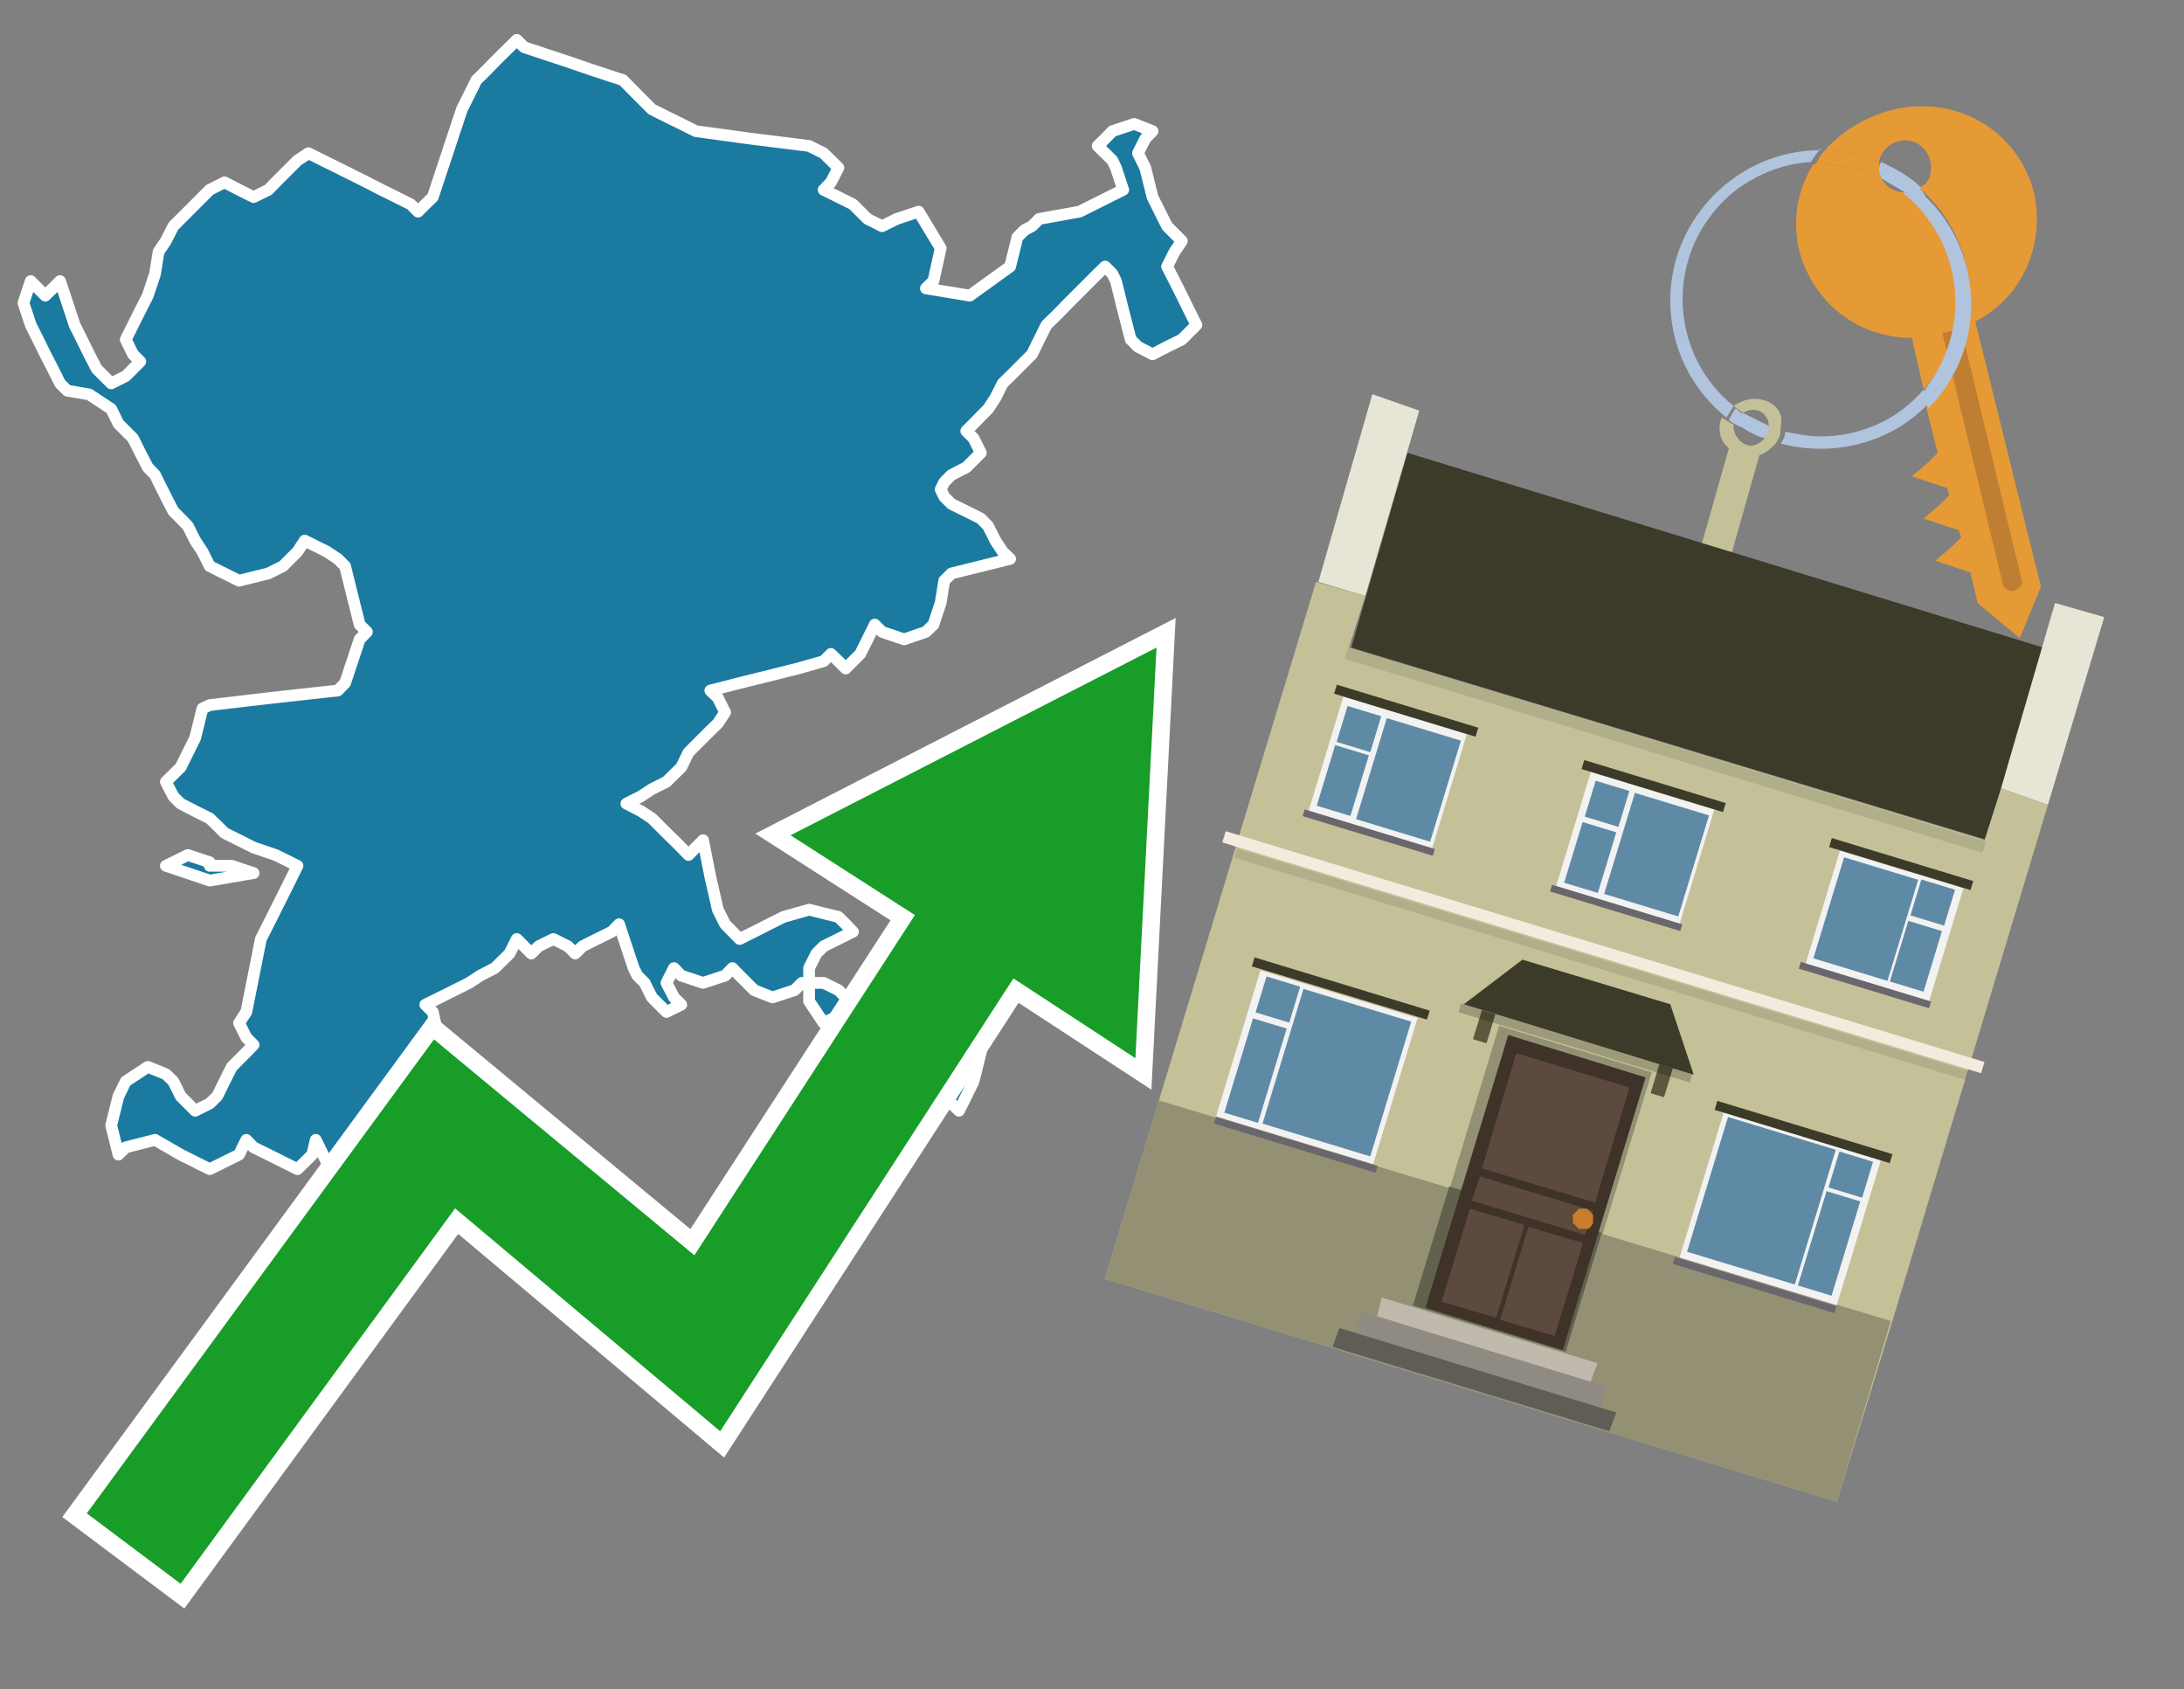
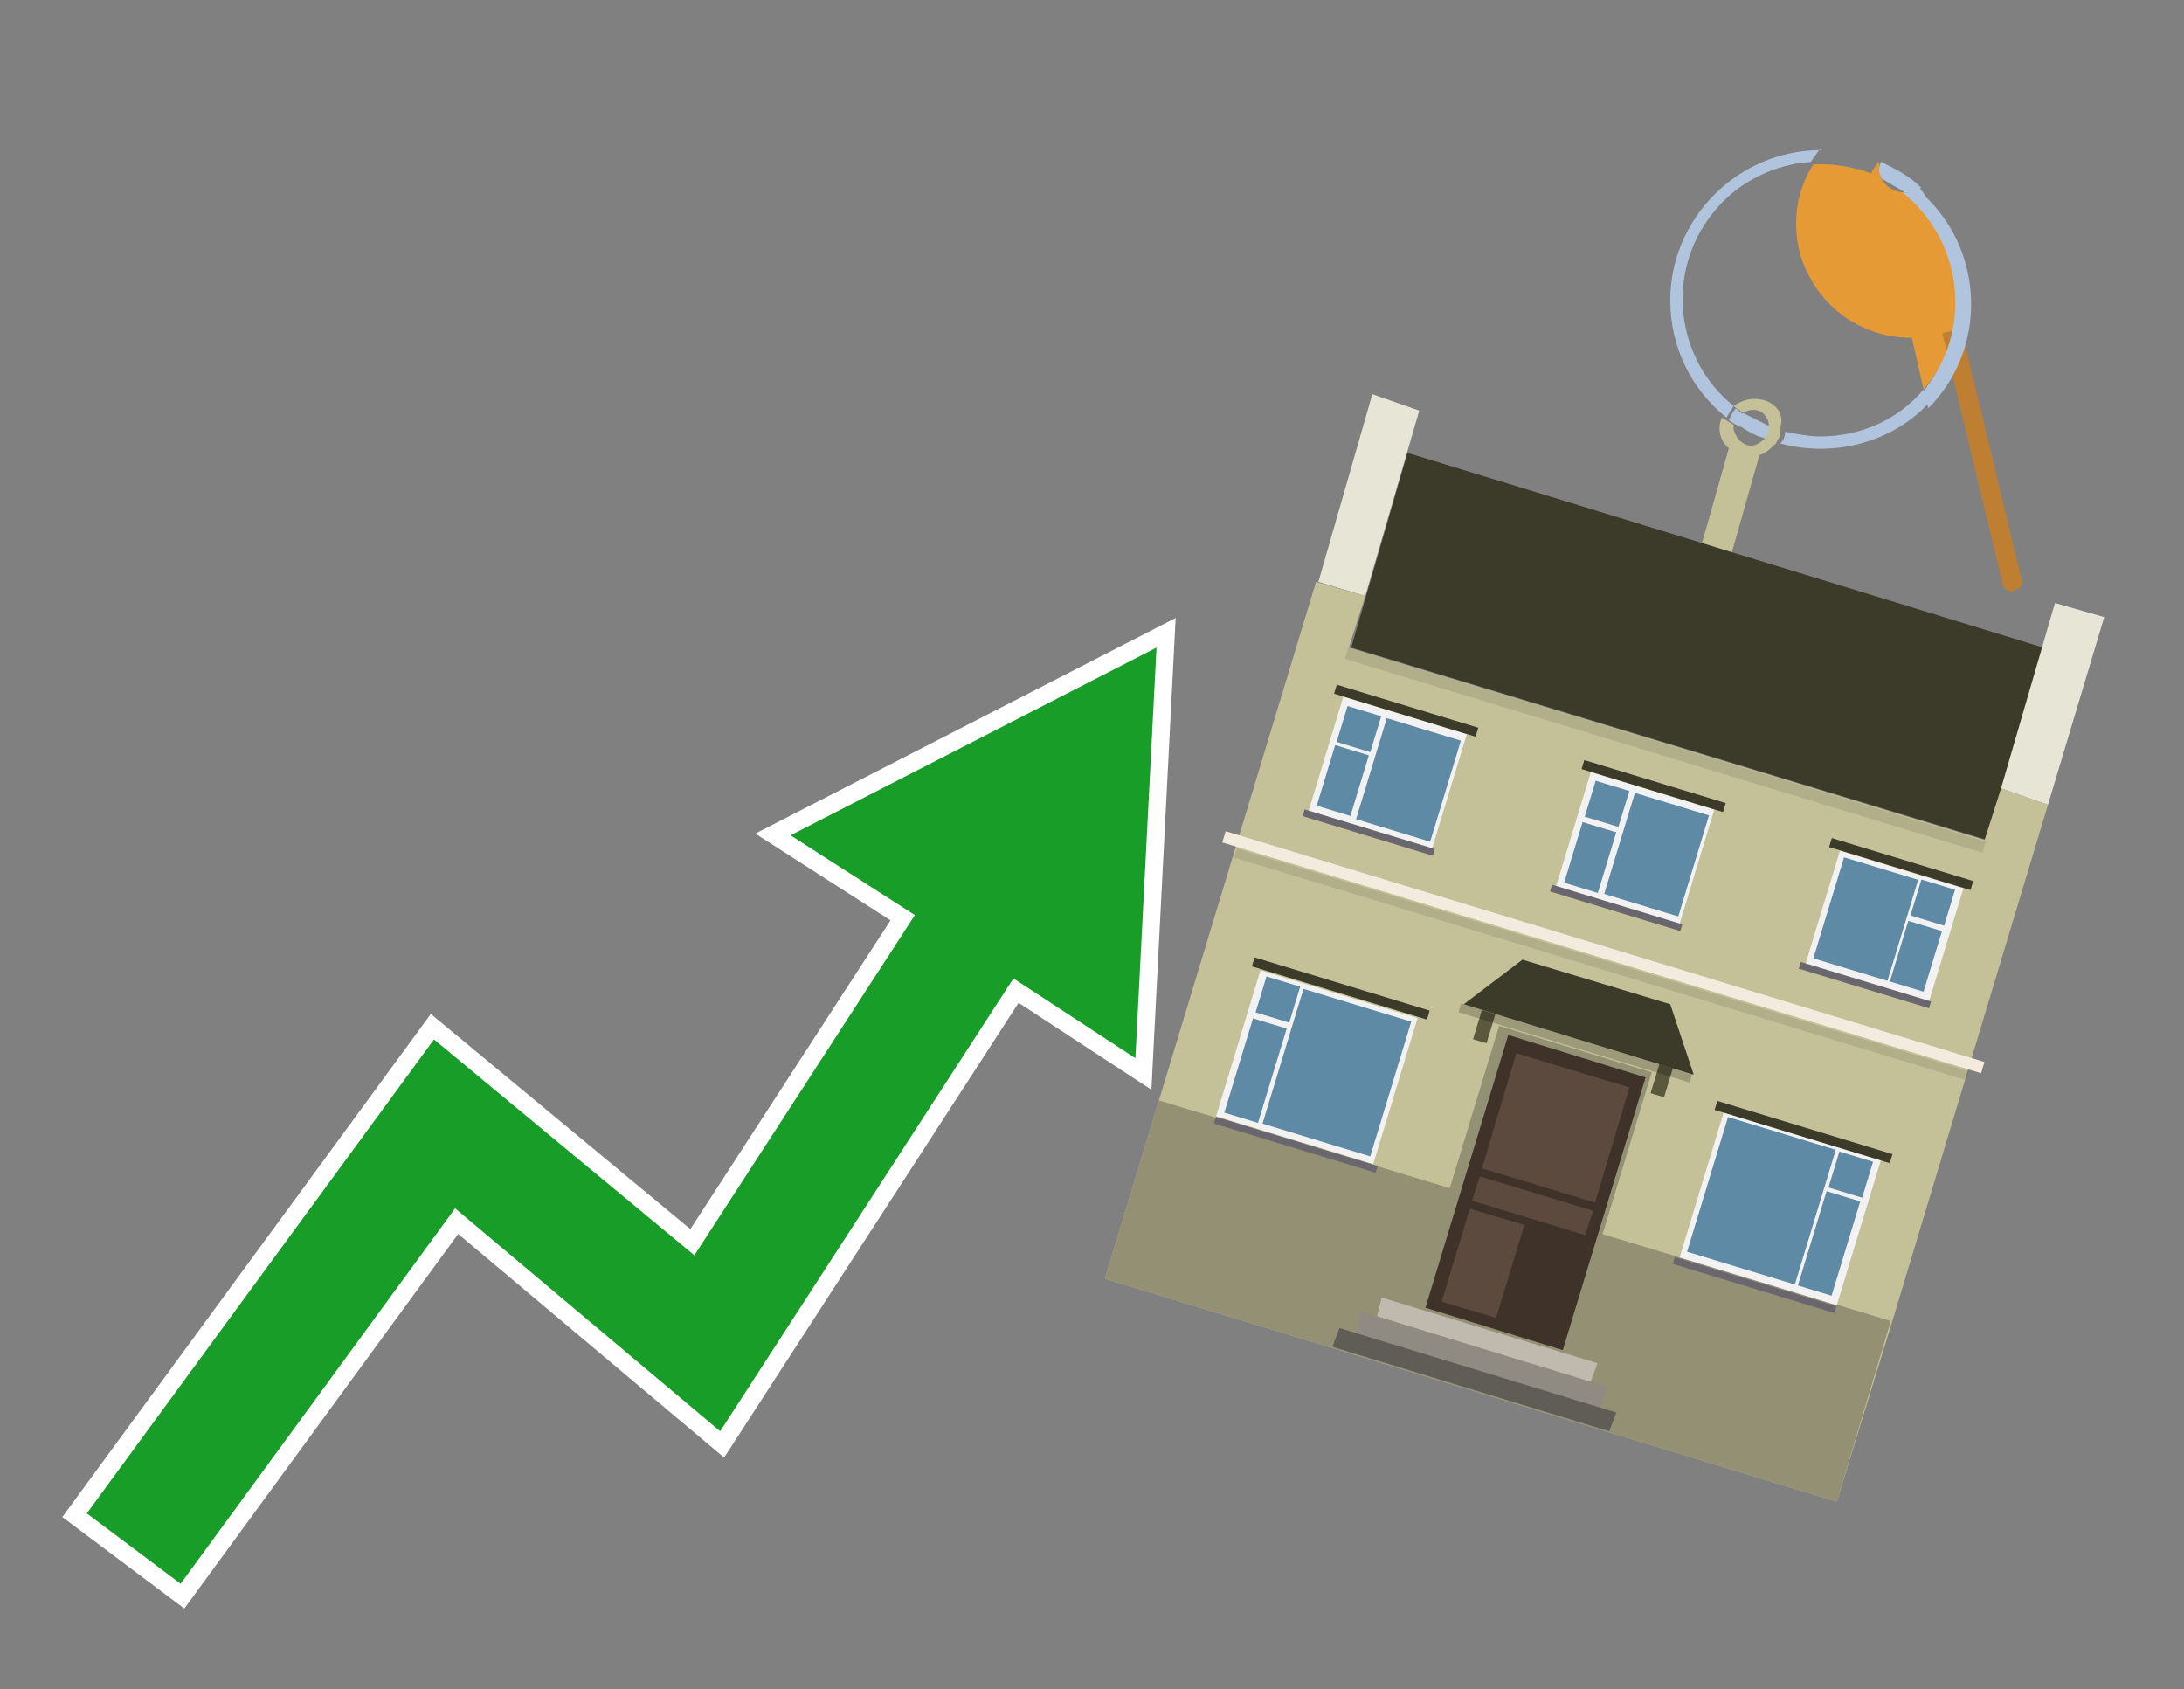
<svg xmlns="http://www.w3.org/2000/svg" version="1.1" id="Text" x="0px" y="0px" width="93.1px" height="72px" viewBox="0 0 93.1 72" style="enable-background:new 0 0 93.1 72;" xml:space="preserve">
  <rect x="0" y="0" width="93.1" height="72" fill="#808080" stroke="none" />
  <style type="text/css">
	.st0{fill:#1B7AA0;stroke:#FFFFFF;stroke-width:0.5;stroke-linejoin:round;}
	.st1{fill:none;stroke:#FFFFFF;stroke-width:1.5;stroke-miterlimit:10;}
	.st2{fill:#179D28;}
	.st3{fill:#E69A35;}
	.st4{fill:#B0C4DE;}
	.st5{fill:#C4C199;}
	.st6{fill:#BF7F32;}
	.st7{fill-rule:evenodd;clip-rule:evenodd;fill:#3C3A29;}
	.st8{fill-rule:evenodd;clip-rule:evenodd;fill:#E7E6D6;}
	.st9{fill-rule:evenodd;clip-rule:evenodd;fill:#C4C199;}
	.st10{fill-rule:evenodd;clip-rule:evenodd;fill:#939074;}
	.st11{opacity:0.1;fill-rule:evenodd;clip-rule:evenodd;}
	.st12{fill-rule:evenodd;clip-rule:evenodd;fill:#F3ECDE;}
	.st13{fill:#3C3A29;}
	.st14{fill-rule:evenodd;clip-rule:evenodd;fill:#939173;}
	.st15{fill-rule:evenodd;clip-rule:evenodd;fill:#62614D;}
	.st16{fill:#3E3229;}
	.st17{fill:#5D4A3E;}
	.st18{fill:#C87E2C;}
	.st19{fill-rule:evenodd;clip-rule:evenodd;fill:#C0B9AD;}
	.st20{fill-rule:evenodd;clip-rule:evenodd;fill:#908B82;}
	.st21{fill-rule:evenodd;clip-rule:evenodd;fill:#605D57;}
	.st22{fill:#5A583D;}
	.st23{opacity:0.2;}
	.st24{fill-rule:evenodd;clip-rule:evenodd;fill:#F2F2F2;}
	.st25{fill-rule:evenodd;clip-rule:evenodd;fill:#5F8AA5;}
	.st26{fill-rule:evenodd;clip-rule:evenodd;fill:#69666D;}
</style>
-   <path class="st0" d="M40.56,42.98L41.5,42.51L42.43,42.98L42.12,43.6L41.81,44.85L41.5,46.09L41.19,46.72L40.88,47.34L40.56,47.03L39.47,46.72L38.23,46.4L37.6,46.09L36.98,45.78L36.67,45.47L36.36,45.16L36.05,44.85L35.74,44.53L36.36,44.22L36.98,44.53L37.29,44.85L37.6,45.16L38.23,45.47L38.85,45.78L39.16,46.09L39.47,45.78L39.79,45.47L40.1,44.53L40.25,43.6L40.56,43.6ZM35.11,41.89L35.74,42.2L36.05,42.51L36.36,42.82L36.05,43.13L35.74,43.29L35.11,43.6L34.49,42.67L34.49,41.89ZM9.88,36.9L10.81,37.21L8.94,37.53L7.07,36.9L8.01,36.44L8.94,36.75L8.94,36.9ZM34.18,41.89L33.87,42.2L32.93,42.51L32.15,42.2L31.84,41.89L31.53,41.58L31.22,41.26L30.91,41.58L29.97,41.89L29.04,41.58L28.73,41.26L28.41,41.89L28.73,42.51L29.04,42.82L28.41,43.13L27.79,42.51L27.48,41.89L27.17,41.58L27.01,41.26L26.7,40.33L26.39,39.39L26.08,39.71L25.45,40.02L24.83,40.33L24.52,40.64L24.21,40.33L23.59,40.02L22.96,40.33L22.65,40.64L22.34,40.33L22.03,40.02L21.72,40.64L21.09,41.26L20.47,41.58L20.0,41.89L19.38,42.2L18.76,42.51L18.13,42.82L18.45,43.13L18.76,44.53L19.07,46.09L19.38,46.72L20.0,47.34L20.47,47.03L21.4,46.72L22.34,47.34L22.65,47.96L22.96,48.27L21.56,48.58L20.0,48.27L19.38,47.96L18.76,48.27L17.51,48.58L16.26,48.9L15.95,49.21L15.64,49.83L15.02,50.3L14.4,50.14L14.08,49.83L13.77,49.21L13.46,48.58L13.31,49.21L12.68,49.83L12.06,49.52L11.44,49.21L10.81,48.9L10.5,48.58L10.19,49.21L8.94,49.83L7.7,49.21L6.61,48.58L5.36,48.9L5.05,49.21L4.74,47.96L5.05,46.72L5.36,46.09L6.3,45.47L7.07,45.78L7.39,46.09L7.7,46.72L8.32,47.34L8.94,47.03L9.26,46.72L9.57,46.09L9.88,45.47L10.19,45.16L10.5,44.85L10.81,44.53L10.5,44.22L10.19,43.6L10.5,43.13L10.81,41.58L11.12,40.02L11.44,39.39L11.75,38.77L12.06,38.15L12.37,37.53L12.68,36.9L11.75,36.44L10.81,36.12L10.19,35.81L9.57,35.5L9.26,35.19L8.94,34.88L8.32,34.57L7.7,34.25L7.39,33.94L7.07,33.32L7.7,32.7L8.32,31.45L8.63,30.2L8.94,30.05L11.59,29.74L14.4,29.43L14.71,29.11L15.02,28.18L15.33,27.25L15.64,26.93L15.33,26.62L15.02,25.38L14.71,24.13L14.4,23.82L13.93,23.51L13.31,23.2L12.99,23.04L12.68,23.51L12.06,24.13L11.44,24.44L10.19,24.75L8.94,24.13L8.63,23.51L8.32,23.04L8.01,22.42L7.7,22.1L7.39,21.79L7.07,21.17L6.76,20.55L6.61,20.24L6.3,19.92L5.98,19.3L5.67,18.68L5.36,18.37L5.05,18.06L4.74,17.43L3.8,16.81L2.87,16.65L2.56,16.34L2.25,15.72L1.93,15.1L1.62,14.47L1.31,13.85L1.0,12.91L1.31,11.98L1.62,12.29L1.93,12.6L2.25,12.29L2.56,11.98L2.87,12.91L3.18,13.85L3.49,14.47L3.8,15.1L4.12,15.72L4.74,16.34L5.36,16.03L5.67,15.72L5.98,15.41L5.67,15.1L5.36,14.47L5.67,13.85L5.98,13.23L6.3,12.6L6.61,11.67L6.76,10.73L7.07,10.27L7.39,9.64L7.7,9.33L8.01,9.02L8.32,8.71L8.63,8.4L8.94,8.09L9.57,7.77L10.19,8.09L10.81,8.4L11.44,8.09L11.75,7.77L12.06,7.46L12.37,7.15L12.68,6.84L13.15,6.53L13.77,6.84L14.4,7.15L15.02,7.46L15.64,7.77L16.26,8.09L16.89,8.4L17.51,8.71L17.82,9.02L18.13,8.71L18.45,8.4L18.76,7.46L19.07,6.53L19.38,5.59L19.69,4.66L20.0,4.04L20.31,3.41L20.47,3.26L20.78,2.95L21.09,2.63L21.4,2.32L21.72,2.01L22.03,1.7L22.34,2.01L23.27,2.32L24.21,2.63L25.14,2.95L26.08,3.26L26.55,3.41L27.17,4.04L27.79,4.66L28.41,4.97L29.04,5.28L29.66,5.59L32.0,5.91L34.49,6.22L35.11,6.53L35.74,7.15L35.42,7.77L35.11,8.09L35.74,8.4L36.36,8.71L36.67,9.02L36.98,9.33L37.6,9.64L38.23,9.33L39.16,9.02L40.1,10.58L39.79,11.98L39.47,12.29L41.34,12.6L43.06,11.36L43.37,10.11L43.68,9.8L43.99,9.64L44.3,9.33L46.02,9.02L47.88,8.09L47.57,7.15L47.42,6.84L47.11,6.53L46.79,6.22L47.11,5.91L47.42,5.59L48.35,5.28L49.13,5.59L48.82,5.91L48.51,6.53L48.82,7.15L49.13,8.4L49.75,9.64L50.38,10.27L50.07,10.73L49.75,11.36L50.07,11.98L50.38,12.6L50.69,13.23L51.0,13.85L50.38,14.47L49.75,14.78L49.13,15.1L48.51,14.78L48.2,14.47L47.88,13.23L47.57,11.98L47.42,11.67L47.11,11.36L46.79,11.67L46.48,11.98L46.17,12.29L45.86,12.6L45.55,12.91L45.24,13.23L44.93,13.54L44.61,13.85L44.3,14.47L43.99,15.1L43.68,15.41L43.37,15.72L43.06,16.03L42.74,16.34L42.43,16.96L42.12,17.43L41.81,17.74L41.5,18.06L41.19,18.37L41.5,18.68L41.81,19.3L41.19,19.92L40.56,20.24L40.25,20.55L40.1,20.86L40.25,21.17L40.56,21.48L41.19,21.79L41.81,22.1L42.12,22.42L42.43,23.04L42.74,23.51L43.06,23.82L41.81,24.13L40.56,24.44L40.25,24.75L40.1,25.69L39.79,26.62L39.47,26.93L38.54,27.25L37.6,26.93L37.29,26.62L36.98,27.25L36.67,27.87L36.36,28.18L36.05,28.49L35.74,28.18L35.42,27.87L35.11,28.18L34.02,28.49L32.78,28.8L31.53,29.11L30.28,29.43L30.6,29.74L30.91,30.36L30.6,30.83L30.28,31.14L29.97,31.45L29.66,31.76L29.35,32.07L29.04,32.7L28.41,33.32L27.79,33.63L27.32,33.94L26.7,34.25L27.32,34.57L27.79,34.88L28.1,35.19L28.41,35.5L28.73,35.81L29.04,36.12L29.35,36.44L29.66,36.12L29.97,35.81L30.28,37.37L30.6,38.77L30.91,39.39L31.53,40.02L32.15,39.71L32.78,39.39L33.4,39.08L34.49,38.77L35.74,39.08L36.05,39.39L36.36,39.71L35.74,40.02L35.11,40.33L34.8,40.64L34.49,41.26L34.49,41.89Z" />
  <polygon class="st1" points="49.3,27.6 33.7,35.6 39,39 29.6,53.5 18.5,44.3 3.7,64.5 7.7,67.5 19.4,51.5 30.7,61 43.2,41.7   48.4,45.1 " />
  <polygon class="st2" points="49.3,27.6 33.7,35.6 39,39 29.6,53.5 18.5,44.3 3.7,64.5 7.7,67.5 19.4,51.5 30.7,61 43.2,41.7   48.4,45.1 " />
-   <path class="st3" d="M80.2,7.6c0-0.1-0.1-0.2-0.1-0.3c0-0.1,0-0.3,0-0.4c-0.7-0.3-1.5-0.5-2.3-0.5c-0.2,0.2-0.3,0.4-0.4,0.6  c0.1,0,0.2,0,0.3,0C78.5,7,79.4,7.2,80.2,7.6z" />
+   <path class="st3" d="M80.2,7.6c0-0.1-0.1-0.2-0.1-0.3c0-0.1,0-0.3,0-0.4c-0.2,0.2-0.3,0.4-0.4,0.6  c0.1,0,0.2,0,0.3,0C78.5,7,79.4,7.2,80.2,7.6z" />
  <path class="st4" d="M77.6,6.4c-3.5,0-6.4,2.9-6.4,6.4c0,2,0.9,3.8,2.4,5c0.1-0.2,0.2-0.3,0.3-0.5c-2.5-2-2.9-5.7-0.9-8.2  c1-1.3,2.6-2.1,4.2-2.2c0.1-0.2,0.3-0.4,0.4-0.6V6.4z" />
-   <path class="st3" d="M84.2,13.7c2-1,3-3.3,2.5-5.5C86,5.5,83.3,4,80.6,4.7c-1.1,0.3-2.1,0.9-2.8,1.7c0.8,0,1.6,0.2,2.3,0.5  c0.1-0.6,0.7-1,1.3-0.9c0.6,0.1,1,0.7,0.9,1.3c0,0.3-0.2,0.6-0.5,0.7c2.7,2.3,2.9,6.4,0.6,9c-0.1,0.1-0.2,0.2-0.3,0.3l0.5,2  l-0.4,0.4l-0.7,0.6l0.9,0.3l0.6,0.2l0.1,0.3l-0.4,0.4L82,22.1l0.9,0.3l0.6,0.2l0.1,0.3l-0.4,0.4l-0.7,0.6l0.9,0.3l0.6,0.2l0.3,1.3  l1.8,1.5L87,25L84.2,13.7z" />
  <path class="st3" d="M81.2,8.2c-0.4,0-0.8-0.2-1-0.6C79.4,7.2,78.5,7,77.6,7c-0.1,0-0.2,0-0.3,0c-0.7,1.1-0.9,2.4-0.6,3.7  c0.6,2.2,2.5,3.7,4.8,3.7l0.5,2.2c2.1-2.4,1.9-6.1-0.6-8.2C81.3,8.3,81.2,8.3,81.2,8.2z" />
  <path class="st4" d="M74.1,18.1c0.4,0.3,0.8,0.5,1.2,0.6c0.1-0.1,0.2-0.3,0.2-0.5l0,0c-0.4-0.2-0.8-0.4-1.2-0.6  C74.2,17.8,74.1,17.9,74.1,18.1z" />
  <path class="st4" d="M74.4,17.7c-0.2-0.1-0.3-0.2-0.4-0.3c-0.1,0.1-0.2,0.3-0.3,0.5c0.1,0.1,0.3,0.2,0.5,0.3  C74.1,17.9,74.2,17.8,74.4,17.7z" />
  <path class="st5" d="M74.8,17c-0.3,0-0.6,0.1-0.9,0.3c0.1,0.1,0.3,0.2,0.4,0.3c0.3-0.2,0.8-0.2,1,0.2c0.1,0.1,0.1,0.3,0.1,0.4l0,0  c0,0.4-0.3,0.7-0.7,0.8c-0.4,0-0.7-0.3-0.8-0.7c0,0,0,0,0-0.1v-0.1c-0.2-0.1-0.3-0.2-0.5-0.3c-0.2,0.4-0.1,1,0.3,1.3l-1.7,6l1.3,0.3  l1.7-6c0.3-0.1,0.5-0.3,0.7-0.5c0.1-0.2,0.2-0.3,0.2-0.5c0-0.1,0-0.1,0-0.2C76.1,17.5,75.5,17,74.8,17z" />
  <path class="st6" d="M86,25.1l-0.2,0.1c-0.2,0-0.3-0.1-0.4-0.2l0,0l-2.6-10.8l0.8-0.2l2.6,10.8C86.2,24.9,86.1,25.1,86,25.1L86,25.1  z" />
  <path class="st4" d="M80.1,7.3c0,0.1,0.1,0.2,0.1,0.3c0.3,0.2,0.7,0.4,1,0.6c0.1,0,0.2,0,0.3,0c0.1,0,0.3-0.1,0.4-0.2  c-0.5-0.5-1.1-0.8-1.7-1.1C80.1,7,80.1,7.2,80.1,7.3z" />
  <path class="st4" d="M77.6,18.6c-0.5,0-1-0.1-1.5-0.2c0,0.2-0.1,0.4-0.2,0.5c2.2,0.6,4.7,0,6.3-1.7L82,16.6  C80.9,17.9,79.3,18.6,77.6,18.6z" />
  <path class="st4" d="M81.8,8c-0.1,0.1-0.2,0.1-0.4,0.2c-0.1,0-0.2,0-0.3,0c2.5,2,3,5.6,1.1,8.2c-0.1,0.1-0.1,0.2-0.2,0.3l0.2,0.7  c2.5-2.5,2.4-6.6-0.1-9C82,8.2,81.9,8.1,81.8,8L81.8,8z" />
  <g>
    <polygon class="st7" points="84.7,35.8 57.6,27.6 60,19.3 87.1,27.6 84.7,35.8  " />
    <polygon class="st8" points="87.3,34.3 85.3,33.6 87.6,25.7 89.7,26.3 87.3,34.3  " />
    <polygon class="st8" points="58.2,25.4 56.2,24.8 58.5,16.8 60.5,17.5 58.2,25.4  " />
    <polygon class="st9" points="80.7,56.2 87.3,34.3 85.3,33.6 84.6,35.8 57.5,27.6 58.2,25.4 56.1,24.8 47.1,54.5 78.3,64  " />
    <polygon class="st10" points="78.3,64 80.6,56.3 49.4,46.9 47.1,54.5 78.3,64  " />
    <rect x="56.8" y="31.7" transform="matrix(0.957 0.291 -0.291 0.957 12.341 -19.265)" class="st11" width="28.4" height="0.5" />
    <rect x="51.5" y="40.4" transform="matrix(-0.957 -0.291 0.291 -0.957 121.979 99.389)" class="st12" width="33.8" height="0.5" />
    <rect x="51.9" y="40.8" transform="matrix(-0.957 -0.291 0.291 -0.957 121.603 100.183)" class="st11" width="32.6" height="0.4" />
    <g>
      <polygon class="st13" points="64.9,40.9 71.2,42.8 72.2,45.8 62.4,42.8   " />
      <rect x="61.9" y="44.4" transform="matrix(-0.957 -0.291 0.291 -0.957 113.093 118.165)" class="st14" width="6.8" height="12.5" />
-       <rect x="60.9" y="51.5" transform="matrix(-0.957 -0.291 0.291 -0.957 110.035 124.623)" class="st15" width="6.8" height="5.3" />
      <g transform="matrix( 0.861, 0, 0, 0.861, 2148,666.7) ">
        <g>
          <g id="Symbol_9_0_Layer2_0_MEMBER_8_MEMBER_12_MEMBER_0_FILL_00000089576131411167447340000009604662525010445698_">
            <path class="st16" d="M-2413.3-721l-6.8-2.1l-4.1,13.5l6.8,2.1L-2413.3-721z" />
          </g>
        </g>
      </g>
      <g transform="matrix( 0.861, 0, 0, 0.861, 2148,666.7) ">
        <g>
          <g id="Symbol_9_0_Layer2_0_MEMBER_8_MEMBER_12_MEMBER_1_MEMBER_1_FILL_00000135675296243518298590000004162584388200013184_">
            <path class="st17" d="M-2419.7-722.2l-1.7,5.7l5.6,1.7l1.7-5.7L-2419.7-722.2z" />
          </g>
        </g>
      </g>
      <g transform="matrix( 0.861, 0, 0, 0.861, 2148,666.7) ">
        <g>
          <g id="Symbol_9_0_Layer2_0_MEMBER_8_MEMBER_12_MEMBER_2_MEMBER_0_FILL_00000029758671541259873570000011131321775149160612_">
            <path class="st17" d="M-2420.7-709.1l1.4-4.6l-2.7-0.8l-1.4,4.6L-2420.7-709.1z" />
          </g>
        </g>
      </g>
      <g transform="matrix( 0.861, 0, 0, 0.861, 2148,666.7) ">
        <g>
          <g id="Symbol_9_0_Layer2_0_MEMBER_8_MEMBER_12_MEMBER_2_MEMBER_1_FILL_00000165928779308511961820000016729068654790051731_">
-             <path class="st17" d="M-2417.8-708.2l1.4-4.6l-2.7-0.8l-1.4,4.6L-2417.8-708.2z" />
-           </g>
+             </g>
        </g>
      </g>
      <g transform="matrix( 0.861, 0, 0, 0.861, 2148,666.7) ">
        <g>
          <g id="Symbol_9_0_Layer2_0_MEMBER_8_MEMBER_12_MEMBER_2_MEMBER_1_FILL_00000072991452508176076110000012719211671238586511_">
            <path class="st17" d="M-2416.3-713.2l0.4-1.2l-5.6-1.7l-0.4,1.2L-2416.3-713.2z" />
          </g>
        </g>
      </g>
      <g transform="matrix( 0.861, 0, 0, 0.861, 2148,666.7) ">
        <g>
          <g id="Symbol_9_0_Layer2_0_MEMBER_8_MEMBER_13_FILL_00000063606496691541741610000016439768115639569326_">
-             <path class="st18" d="M-2415.9-713.8c0-0.1,0-0.3,0-0.4c-0.1-0.1-0.2-0.2-0.3-0.3c-0.1,0-0.3,0-0.4,0c-0.1,0.1-0.2,0.2-0.3,0.3       c0,0.2,0,0.3,0,0.4c0.1,0.1,0.2,0.2,0.3,0.3c0.2,0,0.3,0,0.4,0C-2416.1-713.5-2416-713.6-2415.9-713.8z" />
-           </g>
+             </g>
        </g>
      </g>
      <polygon class="st19" points="58.7,56.1 58.9,55.3 68.1,58.1 67.8,58.9 58.7,56.1   " />
      <polygon class="st20" points="57.8,56.8 58,55.9 68.5,59.1 68.2,60 57.8,56.8   " />
      <polygon class="st21" points="56.8,57.4 57.1,56.6 68.9,60.2 68.6,61 56.8,57.4   " />
      <rect x="70.6" y="45.4" transform="matrix(-0.957 -0.291 0.291 -0.957 125.288 110.757)" class="st22" width="0.6" height="1.3" />
      <rect x="63" y="43.1" transform="matrix(-0.957 -0.291 0.291 -0.957 111.116 104.045)" class="st22" width="0.6" height="1.3" />
      <rect x="62.1" y="44.3" transform="matrix(-0.957 -0.291 0.291 -0.957 118.568 106.604)" class="st23" width="10.3" height="0.4" />
    </g>
    <g>
      <rect x="52.7" y="42.2" transform="matrix(-0.957 -0.291 0.291 -0.957 96.692 105.332)" class="st24" width="7" height="6.5" />
      <g>
        <rect x="54" y="43.3" transform="matrix(0.291 -0.957 0.957 0.291 -3.334 86.966)" class="st25" width="6" height="4.8" />
        <rect x="53.7" y="41.9" transform="matrix(0.291 -0.957 0.957 0.291 -2.202 82.346)" class="st25" width="1.6" height="1.5" />
        <rect x="51.4" y="44.8" transform="matrix(0.291 -0.957 0.957 0.291 -5.64 83.574)" class="st25" width="4.2" height="1.5" />
      </g>
      <rect x="53.3" y="42" transform="matrix(-0.957 -0.291 0.291 -0.957 99.615 99.16)" class="st7" width="7.8" height="0.4" />
      <rect x="51.5" y="48.6" transform="matrix(-0.957 -0.291 0.291 -0.957 93.782 111.477)" class="st26" width="7.2" height="0.3" />
    </g>
    <g>
      <rect x="56.4" y="30.4" transform="matrix(-0.957 -0.291 0.291 -0.957 106.172 81.677)" class="st24" width="5.5" height="5.1" />
      <g>
        <rect x="57.7" y="31.6" transform="matrix(0.291 -0.957 0.957 0.291 10.775 80.936)" class="st25" width="4.5" height="3.3" />
        <rect x="57.1" y="30.3" transform="matrix(0.291 -0.957 0.957 0.291 11.365 77.448)" class="st25" width="1.6" height="1.5" />
        <rect x="55.9" y="32.5" transform="matrix(0.291 -0.957 0.957 0.291 8.761 78.378)" class="st25" width="2.7" height="1.5" />
      </g>
      <rect x="56.8" y="30.2" transform="matrix(-0.957 -0.291 0.291 -0.957 108.469 76.828)" class="st7" width="6.3" height="0.4" />
      <rect x="55.5" y="35.4" transform="matrix(-0.957 -0.291 0.291 -0.957 103.889 86.499)" class="st26" width="5.8" height="0.3" />
    </g>
    <g>
      <rect x="67" y="33.6" transform="matrix(-0.957 -0.291 0.291 -0.957 125.935 91.036)" class="st24" width="5.5" height="5.1" />
      <g>
        <rect x="68.3" y="34.8" transform="matrix(0.291 -0.957 0.957 0.291 15.205 93.335)" class="st25" width="4.5" height="3.3" />
        <rect x="67.7" y="33.5" transform="matrix(0.291 -0.957 0.957 0.291 15.795 89.846)" class="st25" width="1.6" height="1.5" />
        <rect x="66.4" y="35.7" transform="matrix(0.291 -0.957 0.957 0.291 13.19 90.777)" class="st25" width="2.7" height="1.5" />
      </g>
      <rect x="67.4" y="33.4" transform="matrix(-0.957 -0.291 0.291 -0.957 128.231 86.187)" class="st7" width="6.3" height="0.4" />
      <rect x="66.1" y="38.6" transform="matrix(-0.957 -0.291 0.291 -0.957 123.651 95.857)" class="st26" width="5.8" height="0.3" />
    </g>
    <g>
      <rect x="77.6" y="36.9" transform="matrix(0.957 0.291 -0.291 0.957 14.908 -21.636)" class="st24" width="5.5" height="5.1" />
      <g>
        <rect x="77.2" y="37.5" transform="matrix(0.291 -0.957 0.957 0.291 18.948 103.812)" class="st25" width="4.5" height="3.3" />
        <rect x="81.6" y="37.7" transform="matrix(0.291 -0.957 0.957 0.291 21.615 106.136)" class="st25" width="1.6" height="1.5" />
        <rect x="80.3" y="39.9" transform="matrix(0.291 -0.957 0.957 0.291 19.01 107.067)" class="st25" width="2.7" height="1.5" />
      </g>
      <rect x="77.9" y="36.6" transform="matrix(0.957 0.291 -0.291 0.957 14.188 -21.977)" class="st7" width="6.3" height="0.4" />
      <rect x="76.6" y="41.8" transform="matrix(0.957 0.291 -0.291 0.957 15.624 -21.297)" class="st26" width="5.8" height="0.3" />
    </g>
    <g>
      <rect x="72.4" y="48.2" transform="matrix(0.957 0.291 -0.291 0.957 18.23 -19.825)" class="st24" width="7" height="6.5" />
      <g>
        <rect x="72.1" y="48.8" transform="matrix(0.291 -0.957 0.957 0.291 4.234 108.148)" class="st25" width="6" height="4.8" />
        <rect x="78.1" y="49.3" transform="matrix(0.291 -0.957 0.957 0.291 8.037 111.005)" class="st25" width="1.6" height="1.5" />
        <rect x="75.9" y="52.2" transform="matrix(0.291 -0.957 0.957 0.291 4.599 112.233)" class="st25" width="4.2" height="1.5" />
      </g>
      <rect x="73" y="48" transform="matrix(0.957 0.291 -0.291 0.957 17.314 -20.259)" class="st7" width="7.8" height="0.4" />
      <rect x="71.2" y="54.6" transform="matrix(0.957 0.291 -0.291 0.957 19.143 -19.393)" class="st26" width="7.2" height="0.3" />
    </g>
  </g>
</svg>